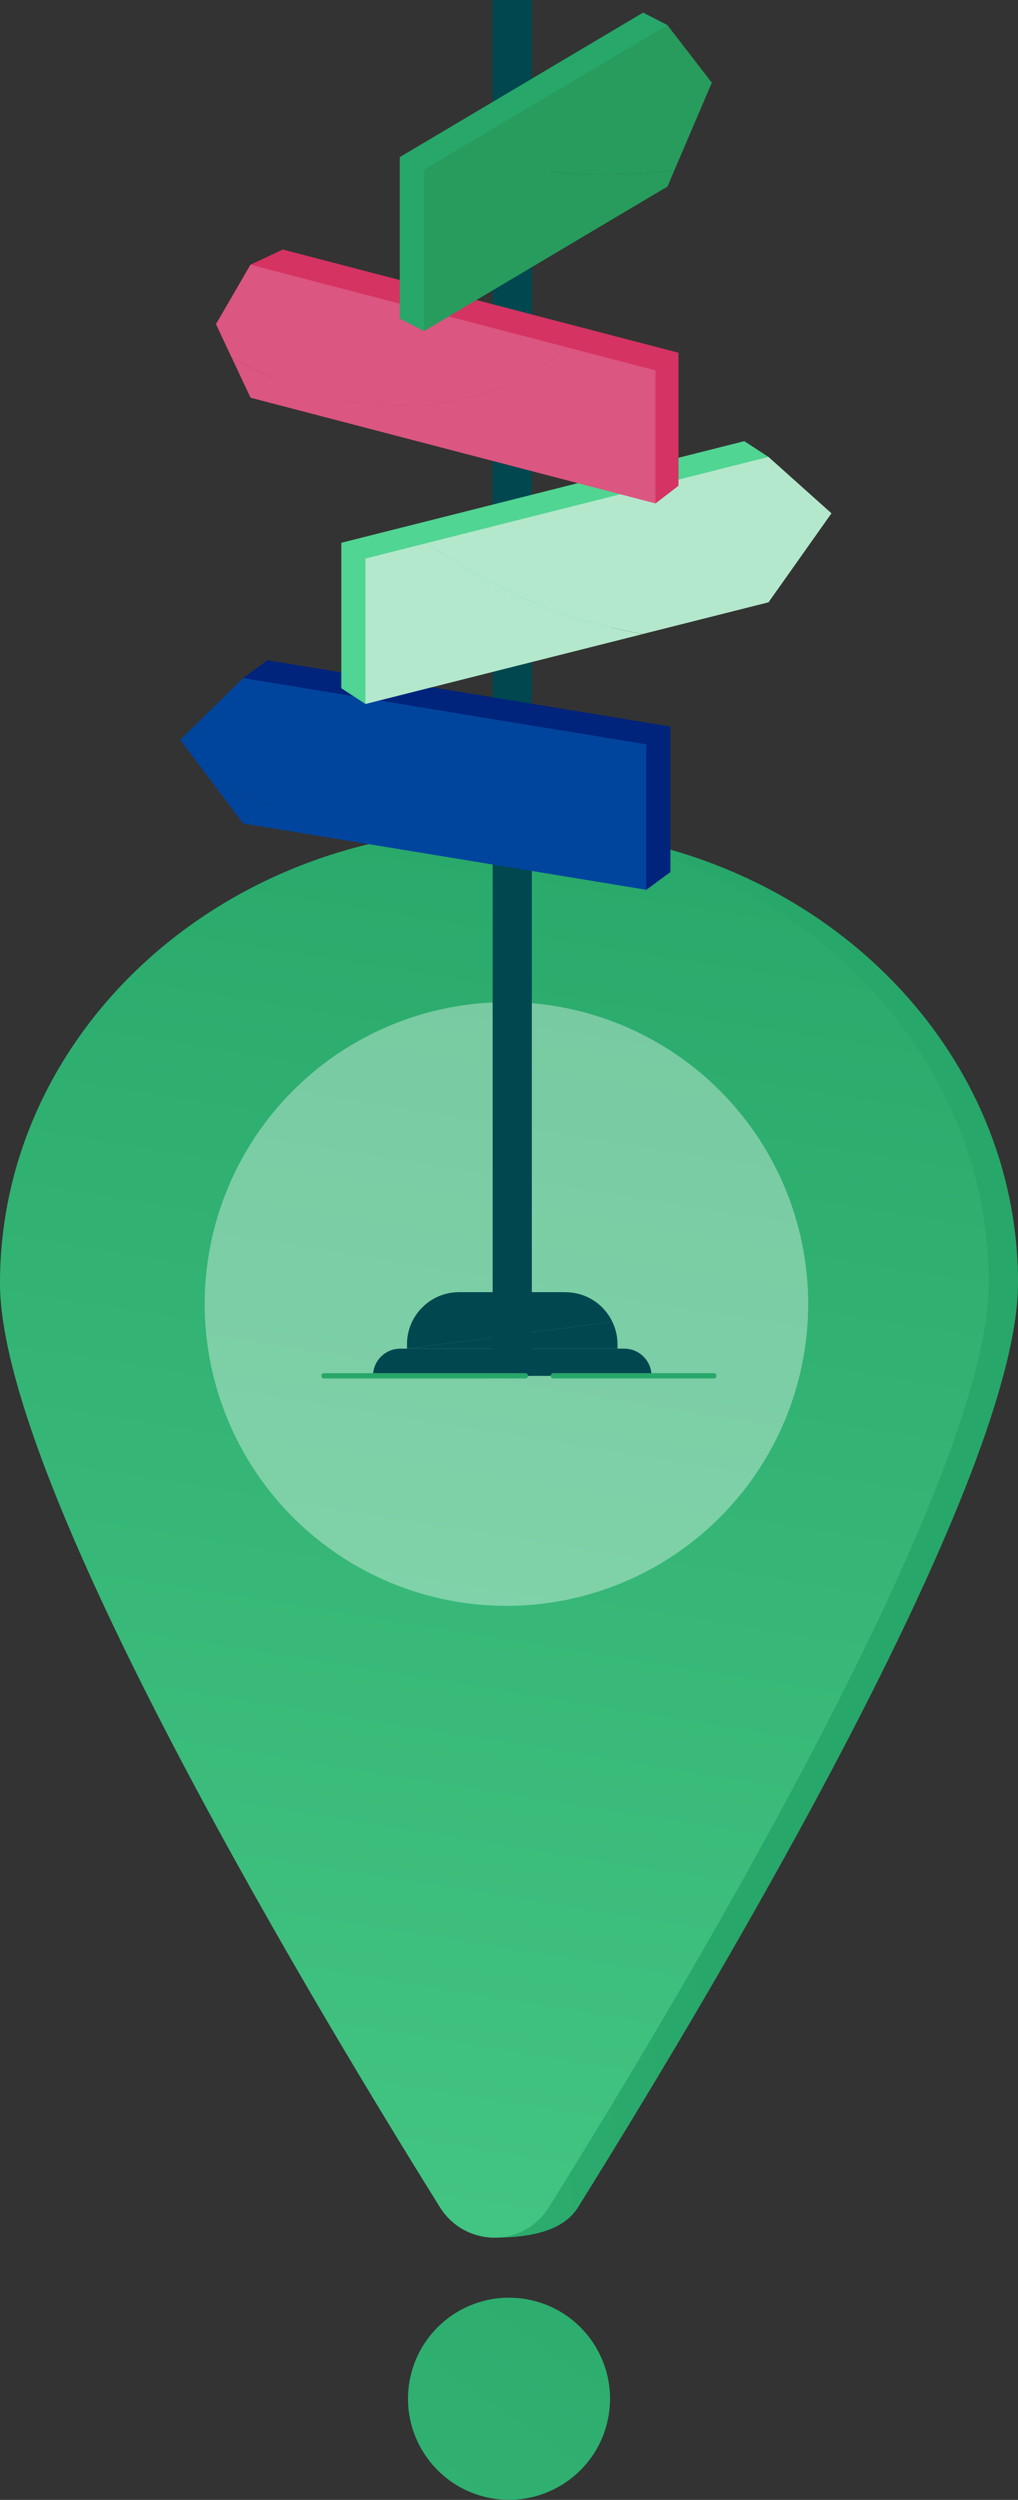
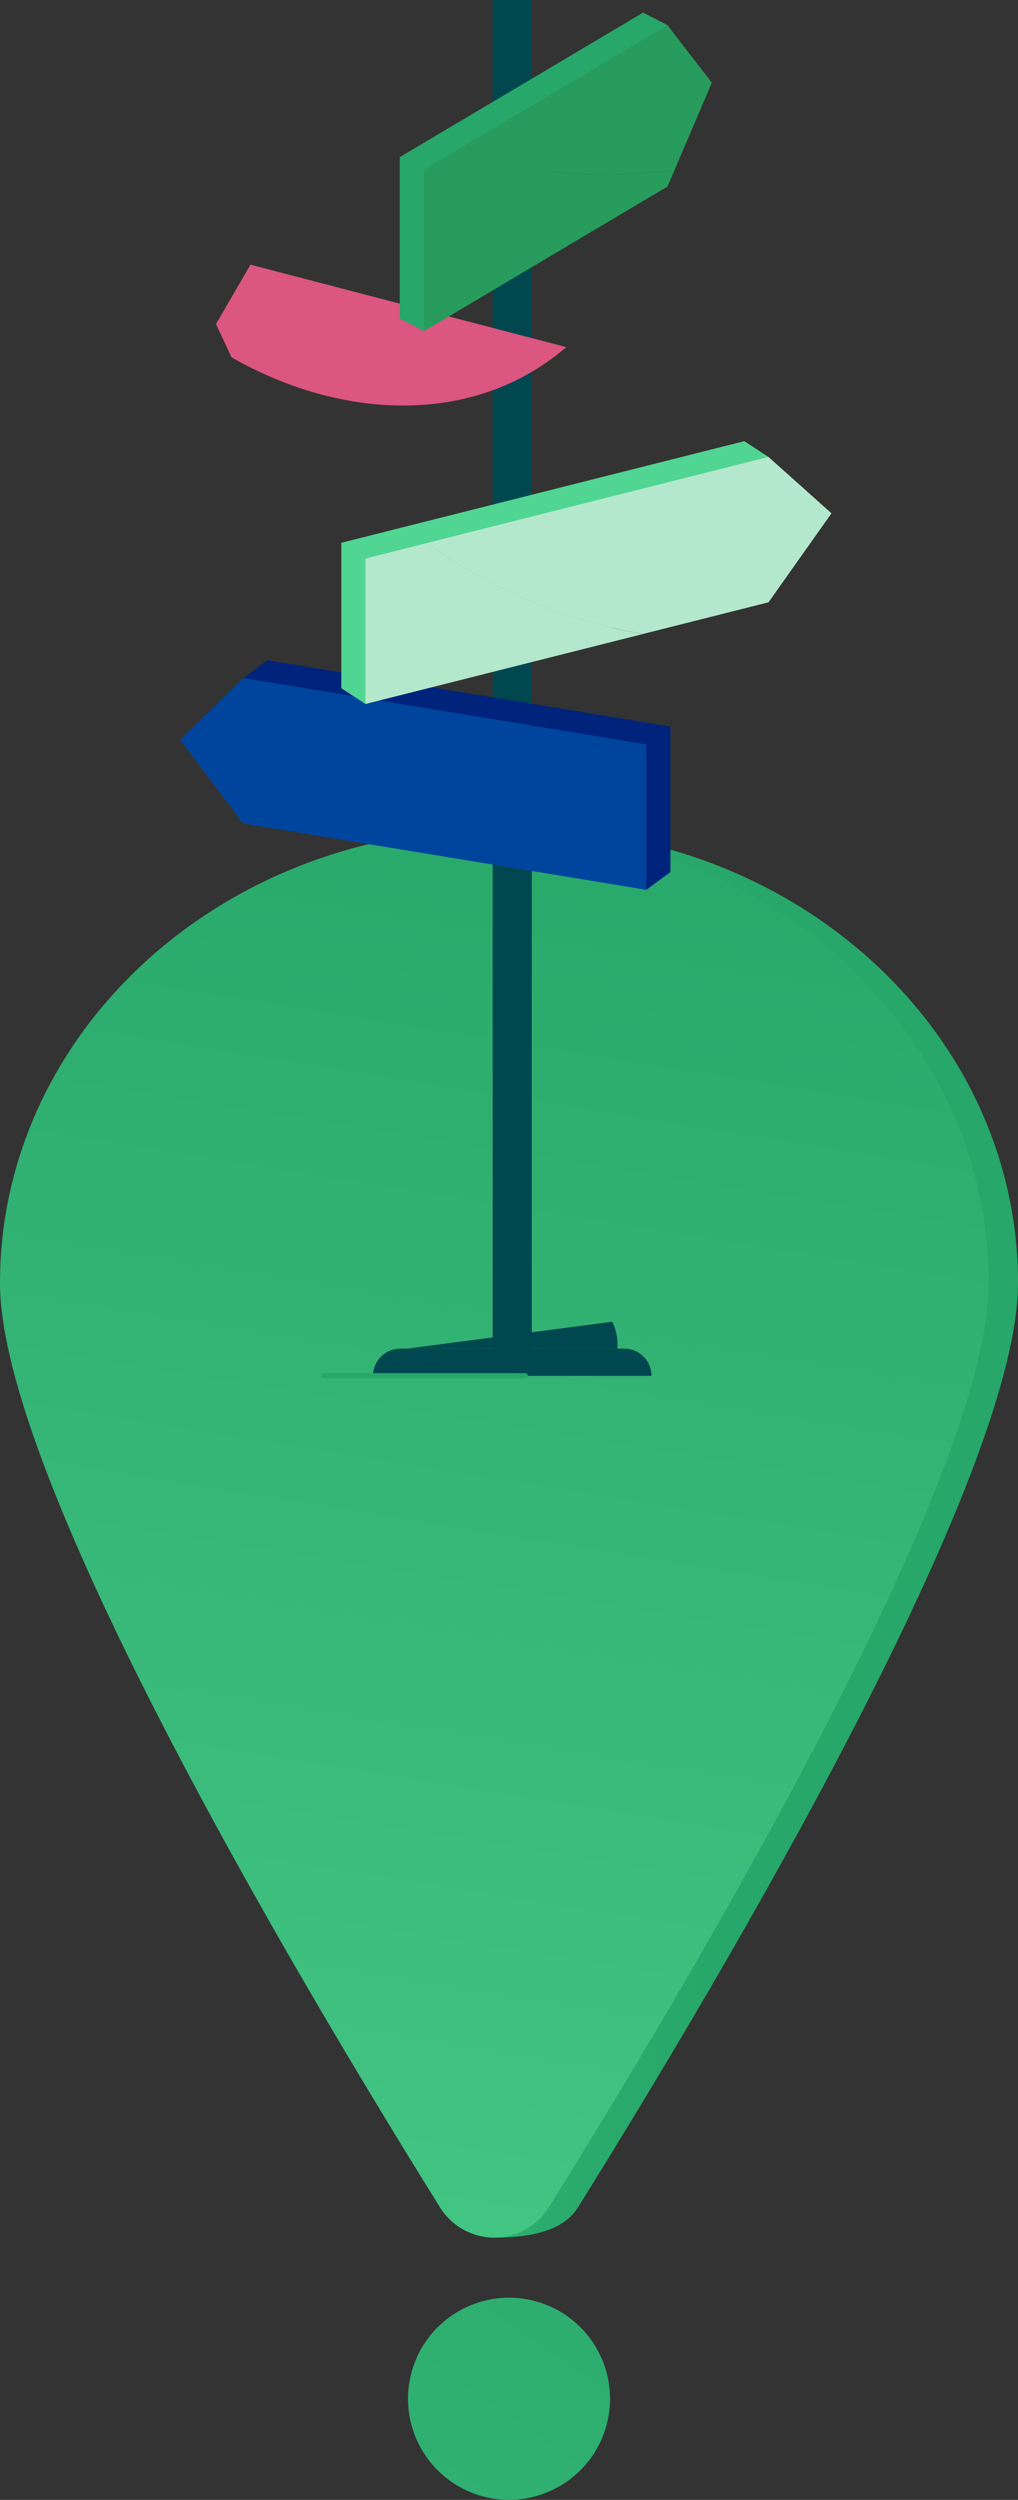
<svg xmlns="http://www.w3.org/2000/svg" xmlns:xlink="http://www.w3.org/1999/xlink" id="Layer_2" data-name="Layer 2" viewBox="0 0 174.36 428">
  <rect x="0" y="0" width="174.36" height="428" fill="#333333" stroke="none" />
  <defs>
    <style>
      .cls-1 {
        fill: #004750;
      }

      .cls-1, .cls-2, .cls-3, .cls-4, .cls-5, .cls-6, .cls-7, .cls-8, .cls-9, .cls-10, .cls-11, .cls-12, .cls-13 {
        stroke-width: 0px;
      }

      .cls-2 {
        fill: #00237c;
      }

      .cls-3 {
        fill: #fff;
        opacity: .36;
      }

      .cls-4 {
        fill: url(#linear-gradient);
      }

      .cls-5 {
        fill: #279c5d;
      }

      .cls-6 {
        fill: #51d592;
      }

      .cls-7 {
        fill: #27a769;
      }

      .cls-8 {
        fill: url(#linear-gradient-2);
      }

      .cls-9 {
        fill: url(#linear-gradient-3);
      }

      .cls-10 {
        fill: #db5680;
      }

      .cls-11 {
        fill: #00459d;
      }

      .cls-12 {
        fill: #b4e8cc;
      }

      .cls-13 {
        fill: #d53361;
      }
    </style>
    <linearGradient id="linear-gradient" x1="-80.55" y1="652.42" x2="141.29" y2="332.72" gradientTransform="translate(466.86 231.49) rotate(76.72)" gradientUnits="userSpaceOnUse">
      <stop offset="0" stop-color="#45c785" />
      <stop offset="1" stop-color="#27a769" />
    </linearGradient>
    <linearGradient id="linear-gradient-2" x1="-116.77" y1="276.48" x2="117.66" y2="260.4" gradientTransform="matrix(1,0,0,1,0,0)" xlink:href="#linear-gradient" />
    <linearGradient id="linear-gradient-3" x1="54.92" y1="403.29" x2="99.13" y2="128.66" gradientTransform="matrix(1,0,0,1,0,0)" xlink:href="#linear-gradient" />
  </defs>
  <g id="Layer_1-2" data-name="Layer 1">
    <g>
      <g>
        <circle class="cls-4" cx="87.18" cy="410.7" r="17.3" transform="translate(-332.56 401.19) rotate(-76.72)" />
        <g>
          <path class="cls-8" d="M174.36,219.68c0,32.9-49.56,116.85-75.38,158.26-2,3.21-6.32,5.16-14.31,5.16-3.79,0-2.3-1.96-4.3-5.17C54.56,336.52,5.01,252.58,5.01,219.68c0-42.9,37.91-77.69,84.68-77.69s84.68,34.78,84.68,77.69Z" />
          <path class="cls-9" d="M169.36,219.68c0,32.9-49.56,116.85-75.38,158.26-2,3.21-5.52,5.17-9.31,5.16-3.79,0-7.3-1.96-9.3-5.17C49.55,336.52,0,252.58,0,219.68c0-42.9,37.91-77.69,84.68-77.69s84.68,34.78,84.68,77.69Z" />
-           <circle class="cls-3" cx="86.74" cy="223.26" r="51.68" transform="translate(-151.57 247.26) rotate(-74.52)" />
        </g>
      </g>
      <g>
        <g>
          <g>
            <rect class="cls-1" x="86.52" width="4.57" height="235.55" />
            <rect class="cls-1" x="84.38" width="4.57" height="235.55" />
          </g>
          <g>
            <polygon class="cls-2" points="45.8 113.04 114.83 124.39 114.83 149.29 110.69 152.35 45.8 137.93 41.66 116.1 45.8 113.04" />
            <g>
              <path class="cls-11" d="M81.6,134.84c1.74-1.08,6.19-4.08,10.43-10.46l-50.37-8.29-10.79,10.59,5.52,7.31c16.8,7.8,33.6,8.03,45.21.84Z" />
              <path class="cls-11" d="M92.03,124.38c-4.24,6.38-8.69,9.38-10.43,10.46-11.61,7.19-28.41,6.96-45.21-.84l5.27,6.99,69.03,11.35v-24.9l-18.66-3.07Z" />
            </g>
          </g>
          <g>
            <polygon class="cls-6" points="127.48 75.53 58.46 92.93 58.46 117.83 62.59 120.52 127.48 100.43 131.62 78.23 127.48 75.53" />
            <g>
              <path class="cls-12" d="M142.41,87.88l-10.79-9.65-58.47,14.73c9.03,6.48,21.42,12.97,36.98,15.58l21.5-5.42,10.79-15.25Z" />
              <path class="cls-12" d="M62.59,95.63v24.9l47.53-11.98c-15.55-2.61-27.94-9.1-36.98-15.58l-10.55,2.66Z" />
            </g>
          </g>
          <g>
-             <polygon class="cls-13" points="46.85 65.07 112.27 86.19 116.21 83.17 116.21 60.39 48.44 42.72 42.91 45.31 40.81 54.53 46.85 65.07" />
            <g>
              <path class="cls-10" d="M87.71,65.44c3.55-1.66,6.63-3.73,9.29-6.01l-54.1-14.12-5.91,10.18,2.67,5.7c16.11,9.16,33.94,10.85,48.05,4.25Z" />
-               <path class="cls-10" d="M97.01,59.43c-2.67,2.28-5.75,4.35-9.29,6.01-14.11,6.6-31.93,4.91-48.05-4.25l3.24,6.9,69.36,18.1v-22.78l-15.26-3.98Z" />
            </g>
          </g>
          <g>
            <polygon class="cls-7" points="72.64 56.69 68.47 54.55 68.47 26.9 110.15 2.16 114.32 4.3 72.64 56.69" />
            <g>
              <path class="cls-5" d="M106.75,29.81c-11.1.36-21.08-1.12-29.68-3.39l-4.43,2.63v27.64l41.68-24.75,1.2-2.79c-2.82.33-5.74.56-8.76.66Z" />
              <path class="cls-5" d="M106.75,29.81c3.02-.1,5.95-.33,8.76-.66l6.41-14.99-7.61-9.86-37.25,22.12c8.6,2.27,18.58,3.75,29.68,3.39Z" />
            </g>
          </g>
          <path class="cls-1" d="M68.54,230.9h38.39c2.57,0,4.66,2.09,4.66,4.66h-47.7c0-2.57,2.09-4.66,4.66-4.66Z" />
          <g>
-             <path class="cls-1" d="M96.86,221.23h-18.24c-4.92,0-8.91,3.99-8.91,8.91v.76l35.17-4.61c-1.44-2.99-4.48-5.05-8.02-5.05Z" />
            <path class="cls-1" d="M69.7,230.9h36.06v-.76c0-1.38-.32-2.69-.89-3.85l-35.17,4.61Z" />
          </g>
        </g>
        <g>
          <path class="cls-7" d="M89.98,236h-34.49c-.25,0-.45-.2-.45-.45s.2-.45.45-.45h34.49c.25,0,.45.2.45.45s-.2.45-.45.45Z" />
-           <path class="cls-7" d="M122.26,236h-27.48c-.25,0-.45-.2-.45-.45s.2-.45.45-.45h27.48c.25,0,.45.2.45.45s-.2.45-.45.45Z" />
        </g>
      </g>
    </g>
  </g>
</svg>